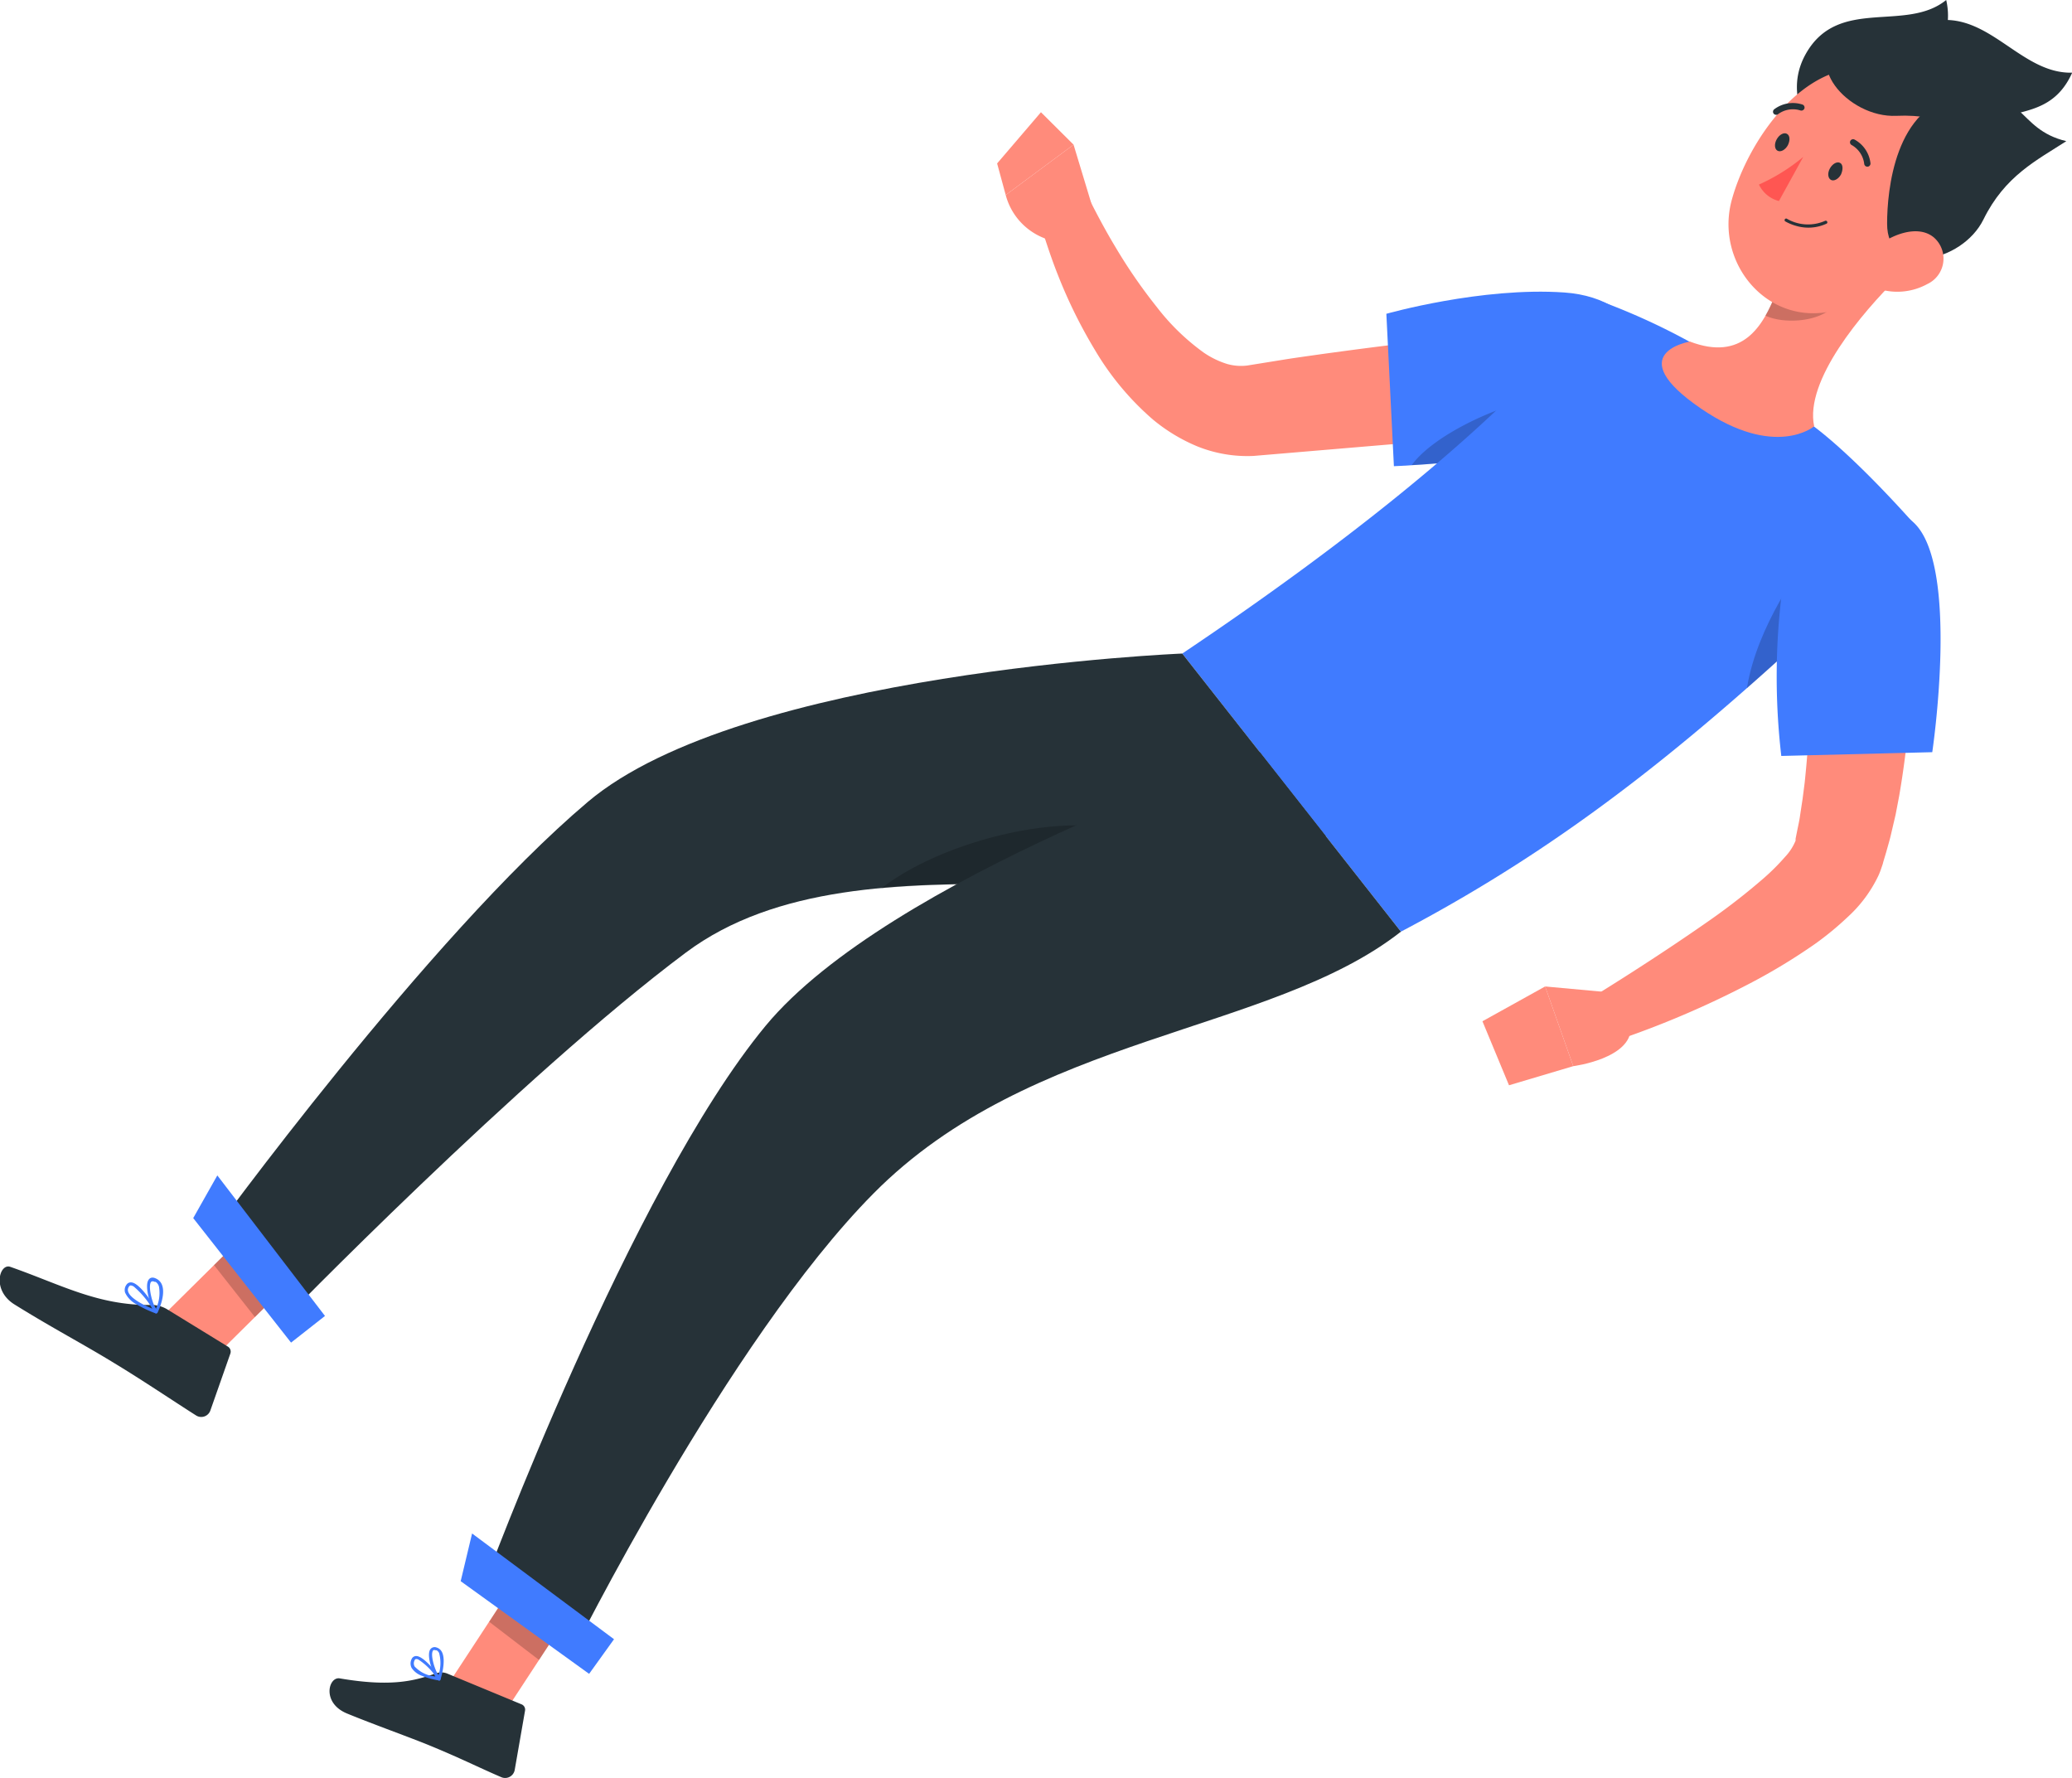
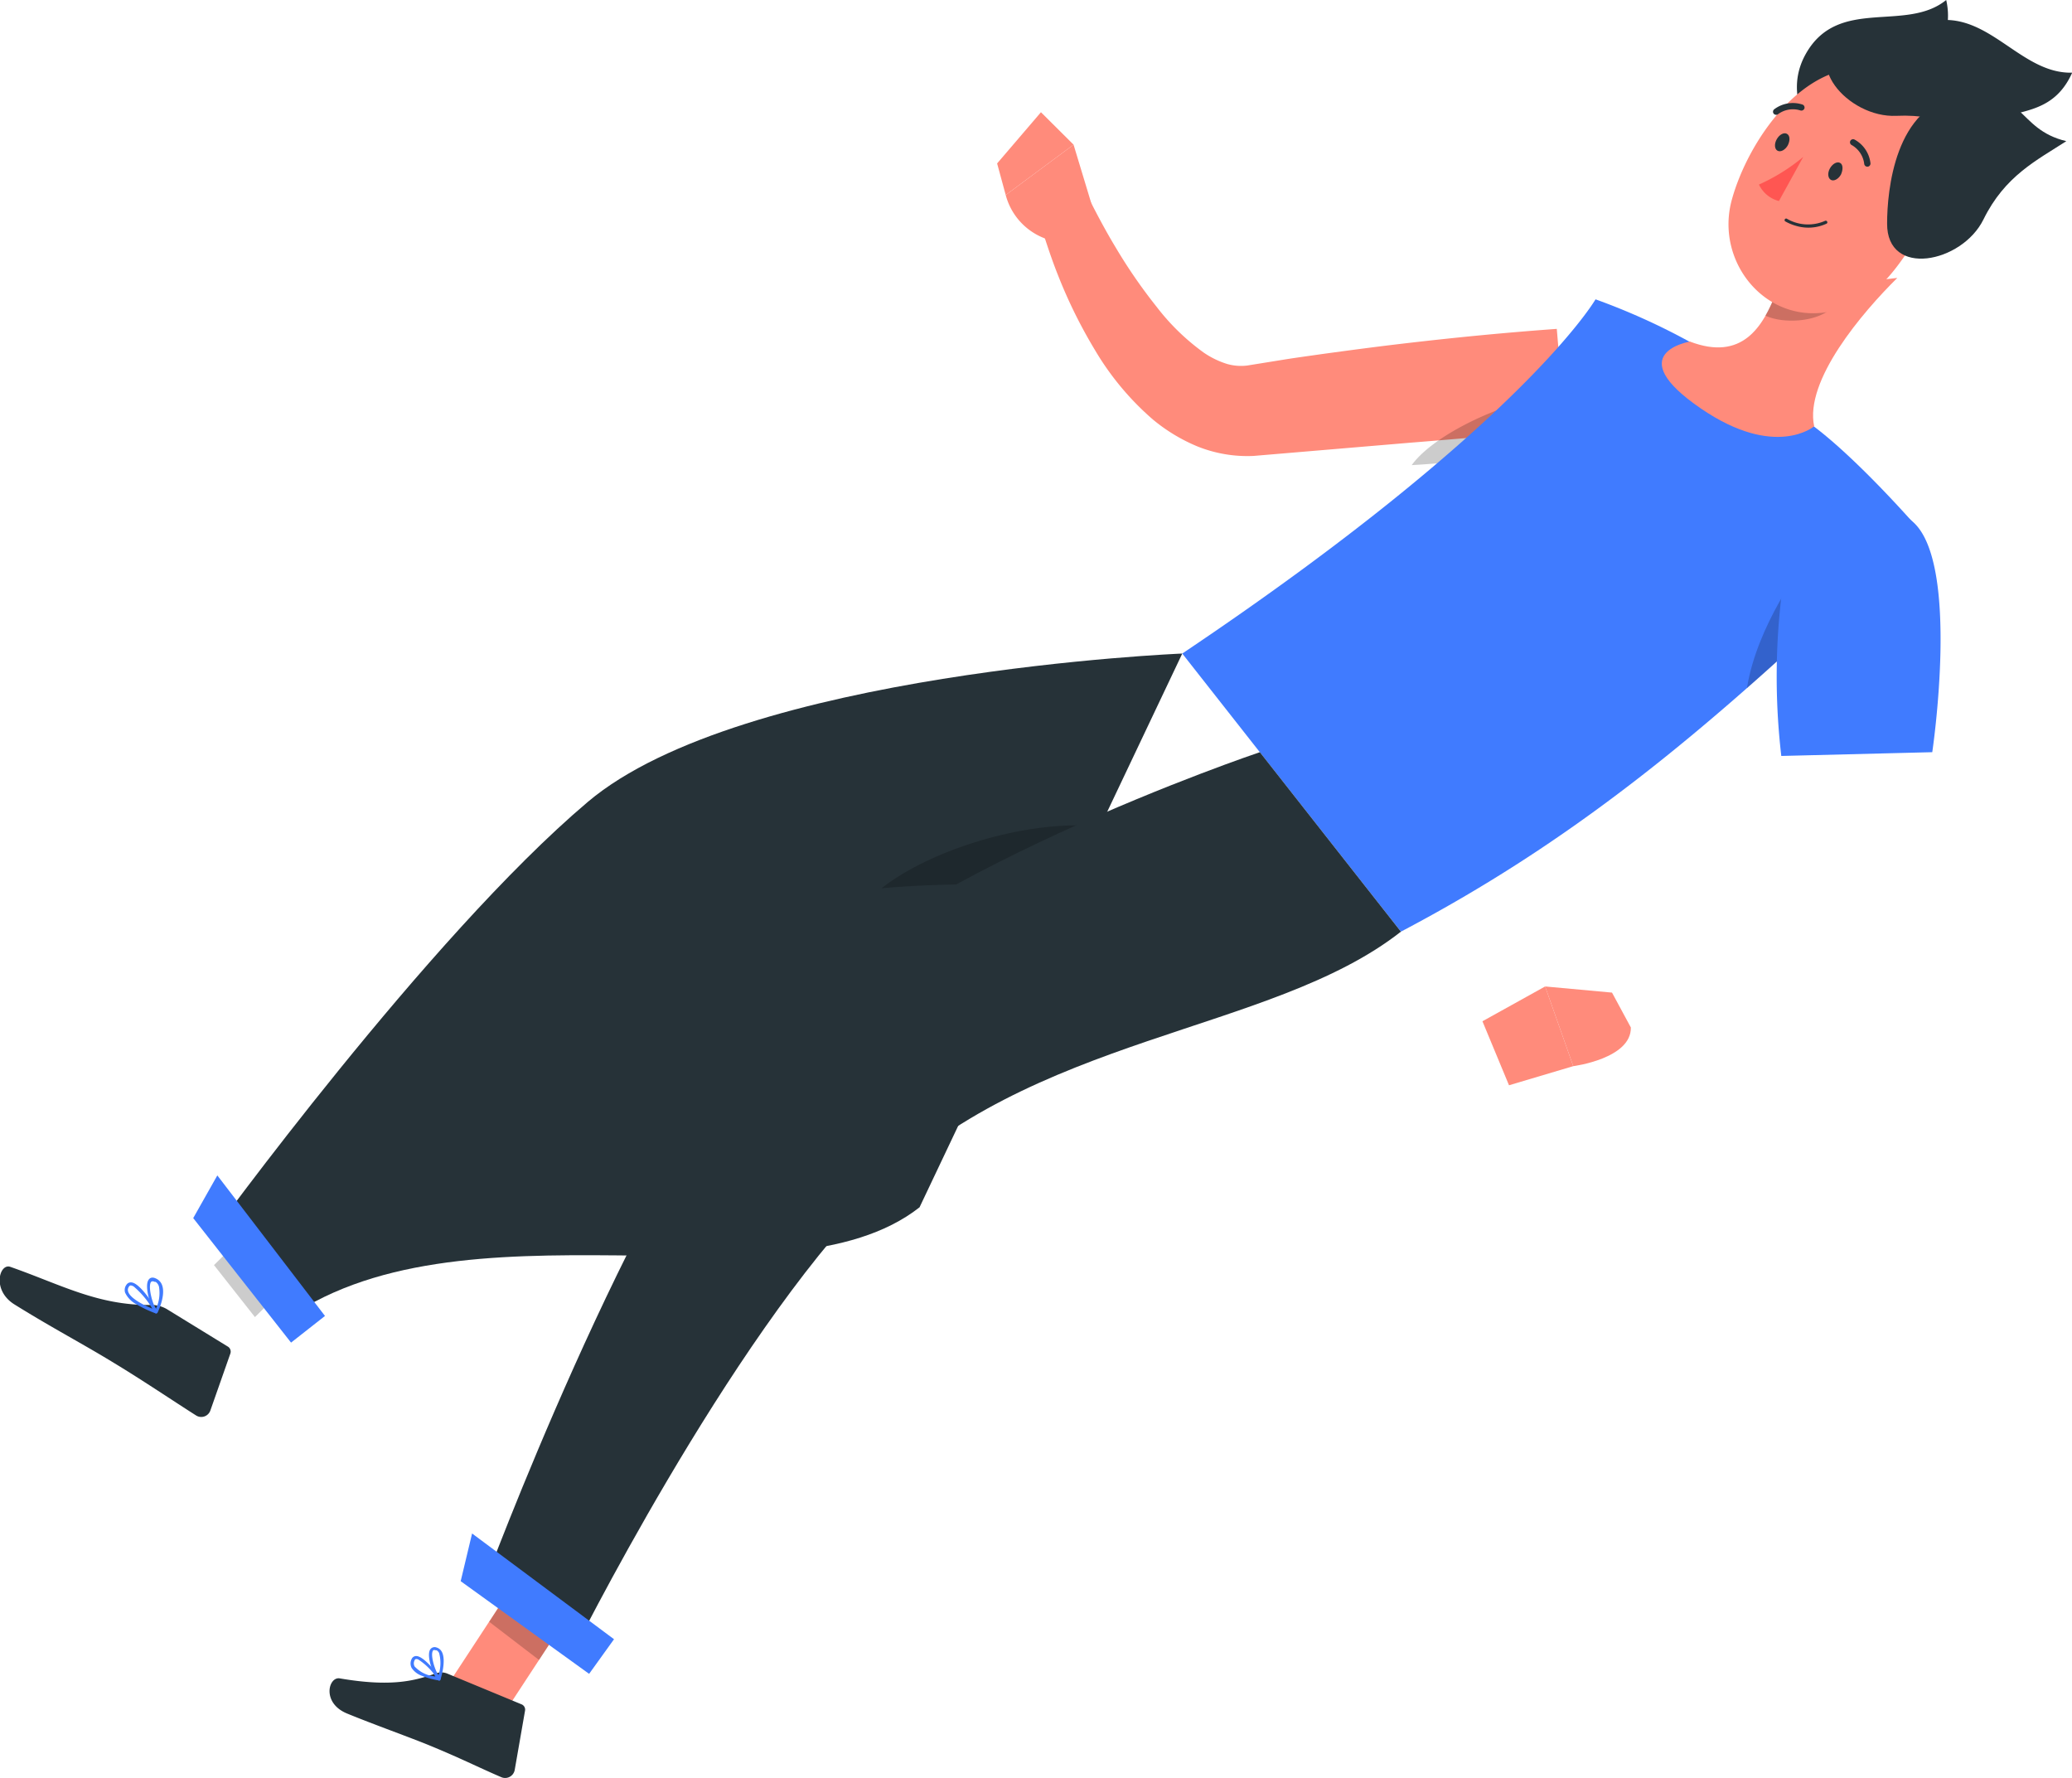
<svg xmlns="http://www.w3.org/2000/svg" viewBox="0 0 236.35 202.79">
  <title>Asset 2</title>
-   <polygon points="23.02 156.22 18.36 150.28 30.86 137.91 35.52 143.84 23.02 156.22" style="fill:#ff8b7b" />
  <polygon points="55.83 197.96 51.17 192.02 61.27 176.61 65.93 182.54 55.83 197.96" style="fill:#ff8b7b" />
  <path d="M51,190.87l8.5,3.52a.65.65,0,0,1,.39.72l-1.18,6.77a1.11,1.11,0,0,1-1.54.81c-2.71-1.17-4.64-2.16-8.09-3.58-2.11-.88-6.57-2.47-9.5-3.68s-2.11-4.26-.8-4c5.86,1,8.55.27,10.91-.57A1.85,1.85,0,0,1,51,190.87Z" style="fill:#263238" />
  <path d="M19,149.29l7,4.3a.67.67,0,0,1,.28.78L24,160.86a1.1,1.1,0,0,1-1.63.58c-2.51-1.59-6.08-4-9.27-5.93-3.72-2.28-7.06-4-11.43-6.72-2.64-1.62-1.74-4.74-.49-4.3,5.71,2,9.89,4.37,15.88,4.35A3.54,3.54,0,0,1,19,149.29Z" style="fill:#263238" />
  <path d="M178.54,48.91c-5.86.59-11.76,1.11-17.65,1.58L143,52a15.26,15.26,0,0,1-6.45-1.1,19.81,19.81,0,0,1-5.05-3.06,31.93,31.93,0,0,1-6.59-7.9,56.39,56.39,0,0,1-4.22-8.54c-.58-1.45-1.08-2.92-1.56-4.4s-.9-2.93-1.26-4.53l5.38-1.77c1.21,2.48,2.55,5.1,4,7.5A59.83,59.83,0,0,0,131.94,35a25.67,25.67,0,0,0,5.36,5.21,9.88,9.88,0,0,0,2.67,1.3,5.76,5.76,0,0,0,2.3.18l4.16-.67c1.48-.24,3-.44,4.45-.65,3-.41,5.92-.8,8.89-1.15,5.93-.7,11.84-1.28,17.81-1.71Z" style="fill:#ff8b7b" />
-   <path d="M184.76,47.76C179.27,52.44,159,53.17,159,53.17l-.86-17.38S169,32.7,178.45,33.36,190.78,42.62,184.76,47.76Z" style="fill:#407bff" />
  <path d="M177.42,45.11c-5.51.51-13.79,4.34-16.39,7.94a106.56,106.56,0,0,0,15.38-2C178.75,47.79,180.15,44.86,177.42,45.11Z" style="opacity:0.2" />
  <path d="M124.85,24.4l-2.39-7.9-7.74,5.74a7.27,7.27,0,0,0,6.68,5.41Z" style="fill:#ff8b7b" />
  <polygon points="118.74 12.8 113.74 18.64 114.72 22.24 122.46 16.5 118.74 12.8" style="fill:#ff8b7b" />
  <polygon points="30.86 137.91 24.41 144.29 29.08 150.22 35.52 143.85 30.86 137.91" style="opacity:0.2" />
  <polygon points="65.93 182.54 61.27 176.61 55.8 184.97 61.49 189.33 65.93 182.54" style="opacity:0.2" />
  <path d="M182,34.14s-8.25,14.3-47.14,40.4l24.94,31.72c21.76-11.44,37.65-25.28,59-46,0,0-6.63-7.65-11.89-11.62A148.91,148.91,0,0,0,192.77,39,75.64,75.64,0,0,0,182,34.14Z" style="fill:#407bff" />
  <path d="M205.7,64.41s-5.27,6.84-6.43,14.07q3.45-3,7-6.34Z" style="opacity:0.2" />
  <path d="M216.42,31.7c-4,3.95-10.6,11.7-9.48,16.92,0,0-4.41,3.77-12.88-2-9.31-6.35-1.29-7.66-1.29-7.66,5.91,2.25,8.35-1.61,9.88-5.75Z" style="fill:#ff8b7b" />
  <path d="M210.8,32.32l-8.14.88A18.4,18.4,0,0,1,201.38,36c2.13,1,6.26.73,7.85-1.16A8.32,8.32,0,0,0,210.8,32.32Z" style="opacity:0.2" />
  <path d="M222.19,2.28A7.87,7.87,0,0,0,222,0c-4.61,3.74-12.29-.43-16,6.12s3.6,13.24,6.47,15.48a4.11,4.11,0,0,0,2.82,1c2.87,2.89,9-.74,10.08-5.75,1.23-5.84,8-1.83,11-8.56C231,8.42,227.53,2.48,222.19,2.28Z" style="fill:#263238" />
  <path d="M220.88,23.54c-4,6.32-6,10.23-11.19,11.76-7.76,2.31-14.18-5.14-12.14-12.53,1.83-6.65,8.09-15.88,15.93-14.95A10.21,10.21,0,0,1,220.88,23.54Z" style="fill:#ff8b7b" />
  <path d="M215.26,25.48c0-3.64.86-13.54,8.34-14.56s6.32,3.8,12.1,5.18c-3.38,2.19-7,3.95-9.45,8.93S215.21,31.72,215.26,25.48Z" style="fill:#263238" />
  <path d="M210.54,3.85c3.19-1.75,13-2.55,18.47,2.65s-1.91,4.86-.28,10.58c-3.57-1.87-6.86-4.13-12.41-3.87S205.08,6.86,210.54,3.85Z" style="fill:#263238" />
-   <path d="M219.86,32.39a7.13,7.13,0,0,1-5.4.61c-2.39-.71-2.27-3.17-.5-4.74,1.6-1.41,4.76-2.74,6.63-1.18A3.2,3.2,0,0,1,219.86,32.39Z" style="fill:#ff8b7b" />
-   <path d="M134.86,74.54S84.63,76.6,67.05,91.46C48.76,106.92,24,141,24,141l7.89,10s27.51-28.28,46.34-42.35c20.52-15.34,57.44-1.08,73-13.3Z" style="fill:#263238" />
+   <path d="M134.86,74.54S84.63,76.6,67.05,91.46C48.76,106.92,24,141,24,141l7.89,10c20.52-15.34,57.44-1.08,73-13.3Z" style="fill:#263238" />
  <path d="M130.64,96.16c-5.62-4.49-22.32-.94-30.09,5.15,9.56-.88,19.74-.2,28.85-.44C131.38,99.05,132.15,97.37,130.64,96.16Z" style="opacity:0.2" />
  <path d="M143.71,85.79S101.41,100,87.33,117c-15.42,18.66-32.09,63.68-32.09,63.68l9.94,8.12S83,152.91,99.63,136.13c18-18.21,45.3-18.19,60.17-29.87Z" style="fill:#263238" />
  <polygon points="52.55 180.34 67.2 190.91 70.04 186.96 53.85 174.9 52.55 180.34" style="fill:#407bff" />
  <polygon points="22.04 138.93 33.2 153.13 37.07 150.09 24.79 134.06 22.04 138.93" style="fill:#407bff" />
  <path d="M210,19.9c-.29.53-.82.81-1.16.61s-.4-.78-.1-1.31.81-.81,1.16-.62S210.24,19.36,210,19.9Z" style="fill:#263238" />
  <path d="M203.93,16.58c-.3.53-.82.8-1.17.61s-.39-.78-.09-1.31.81-.81,1.16-.62S204.22,16,203.93,16.58Z" style="fill:#263238" />
  <path d="M205.69,17.9a21.81,21.81,0,0,1-5.05,3.15,3.48,3.48,0,0,0,2.28,1.88Z" style="fill:#ff5652" />
  <path d="M204.91,25.77a5.58,5.58,0,0,1-1.25-.51.17.17,0,0,1-.07-.24.17.17,0,0,1,.24-.07,4.8,4.8,0,0,0,4.35.24.18.18,0,0,1,.24.08.17.17,0,0,1-.07.24A4.92,4.92,0,0,1,204.91,25.77Z" style="fill:#263238" />
  <path d="M212.91,19a.37.37,0,0,1-.26-.3,2.86,2.86,0,0,0-1.42-2.15.35.35,0,1,1,.3-.64,3.52,3.52,0,0,1,1.83,2.69.36.36,0,0,1-.3.41Z" style="fill:#263238" />
  <path d="M202.51,13.08a.34.34,0,0,1-.2-.13.36.36,0,0,1,.09-.5,3.53,3.53,0,0,1,3.22-.52.36.36,0,0,1,.2.46.37.37,0,0,1-.47.2,2.85,2.85,0,0,0-2.54.44A.33.33,0,0,1,202.51,13.08Z" style="fill:#263238" />
-   <path d="M217.77,65.19c.13,1.53.21,2.89.24,4.32s.07,2.82.08,4.23c0,2.82-.13,5.65-.36,8.49s-.6,5.68-1.09,8.53l-.41,2.15-.5,2.14c-.16.72-.38,1.44-.58,2.16l-.32,1.07-.07.27-.15.44a8.83,8.83,0,0,1-.36.92,15.27,15.27,0,0,1-3.52,4.71,34.56,34.56,0,0,1-3.64,3,67.44,67.44,0,0,1-7.42,4.51,106.9,106.9,0,0,1-15.4,6.58l-2.35-5.15c4.5-2.79,9-5.72,13.28-8.72a74.75,74.75,0,0,0,6-4.69,25.09,25.09,0,0,0,2.42-2.42,6,6,0,0,0,1.2-1.85s0,0,0,0,0,.05,0,0l0-.22.18-.9c.12-.6.26-1.19.34-1.81l.28-1.84.24-1.87c.26-2.51.46-5,.56-7.63s.14-5.17.12-7.77q0-2-.06-3.9l-.14-3.8Z" style="fill:#ff8b7b" />
  <path d="M218.2,59.52c5.43,4.75,2.21,26.27,2.21,26.27l-17.22.43A78.13,78.13,0,0,1,203.33,67C204.85,57.27,212,54.14,218.2,59.52Z" style="fill:#407bff" />
  <path d="M48.15,191.14a2.35,2.35,0,0,1-1.2-.91,1.11,1.11,0,0,1,0-1,.56.56,0,0,1,.48-.35c.93-.07,2.61,2.24,2.8,2.5a.18.18,0,0,1,0,.2.17.17,0,0,1-.18.08A9,9,0,0,1,48.15,191.14Zm-.44-1.87a.44.44,0,0,0-.23-.05c-.06,0-.13,0-.19.15a.74.74,0,0,0,0,.69,3.62,3.62,0,0,0,2.42,1.15A7.26,7.26,0,0,0,47.71,189.27Z" style="fill:#407bff" />
  <path d="M50,191.63l-.07,0c-.56-.69-1.32-2.8-.85-3.51a.6.6,0,0,1,.71-.22,1,1,0,0,1,.61.5c.54,1-.13,3.08-.16,3.17a.18.18,0,0,1-.13.12A.21.21,0,0,1,50,191.63Zm-.23-3.41-.08,0c-.23-.07-.29,0-.31.06-.28.43.13,2,.63,2.79a4.36,4.36,0,0,0,.08-2.53A.71.71,0,0,0,49.8,188.22Z" style="fill:#407bff" />
  <path d="M15.6,148.78a2.91,2.91,0,0,1-1.33-1.35,1,1,0,0,1,.17-.92.58.58,0,0,1,.5-.25c1.05,0,2.83,2.94,3,3.27a.17.17,0,0,1,0,.2.19.19,0,0,1-.2.06A13.24,13.24,0,0,1,15.6,148.78Zm-.35-2.05a.85.85,0,0,0-.32-.12.22.22,0,0,0-.2.11.63.63,0,0,0-.11.6c.18.59,1.2,1.3,2.76,1.94A10,10,0,0,0,15.25,146.73Z" style="fill:#407bff" />
  <path d="M17.73,149.77l-.06-.05c-.56-.83-1.25-3.16-.68-3.81.13-.16.38-.3.82-.08a1.3,1.3,0,0,1,.69.78c.41,1.17-.48,3-.52,3.09a.21.21,0,0,1-.15.1A.19.19,0,0,1,17.73,149.77Zm0-3.57-.09,0c-.29-.14-.38,0-.4,0-.34.39,0,2.13.54,3.09a4.25,4.25,0,0,0,.36-2.51A.93.93,0,0,0,17.75,146.2Z" style="fill:#407bff" />
  <path d="M183.88,113.21l-7.63-.7,3.21,9.09s6.63-.85,6.57-4.41Z" style="fill:#ff8b7b" />
  <polygon points="169.1 116.48 172.13 123.78 179.46 121.6 176.25 112.51 169.1 116.48" style="fill:#ff8b7b" />
</svg>